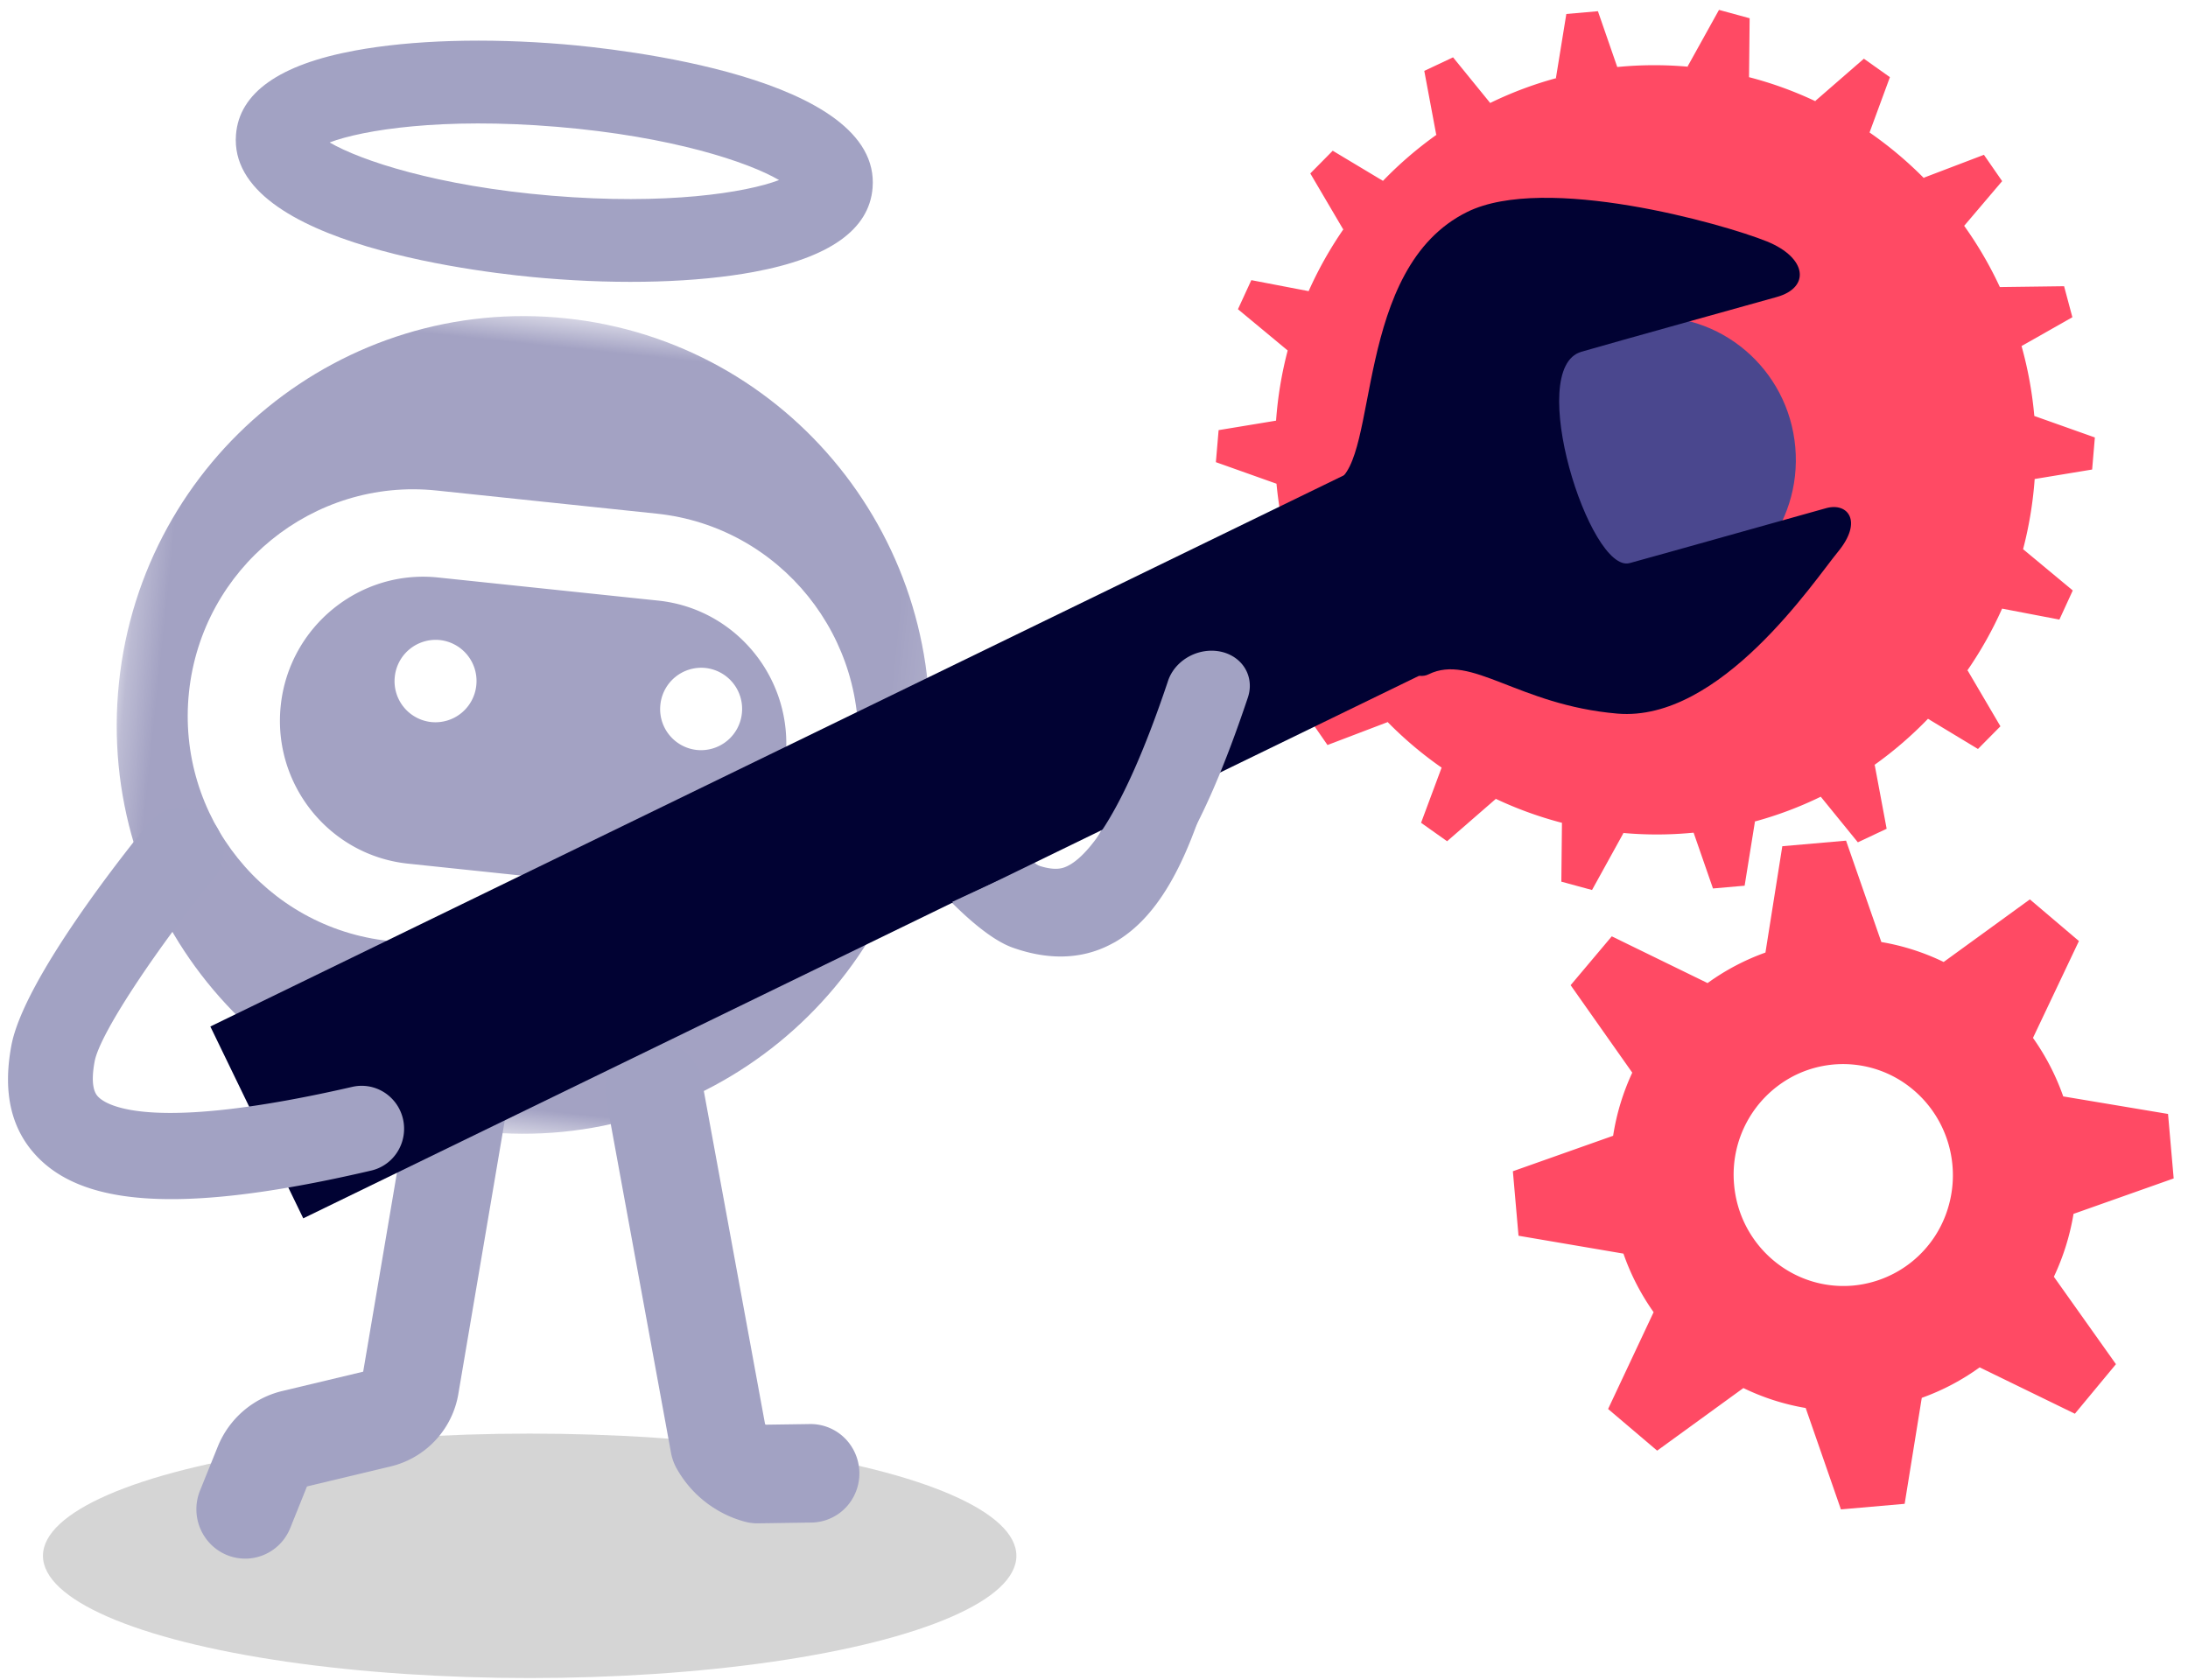
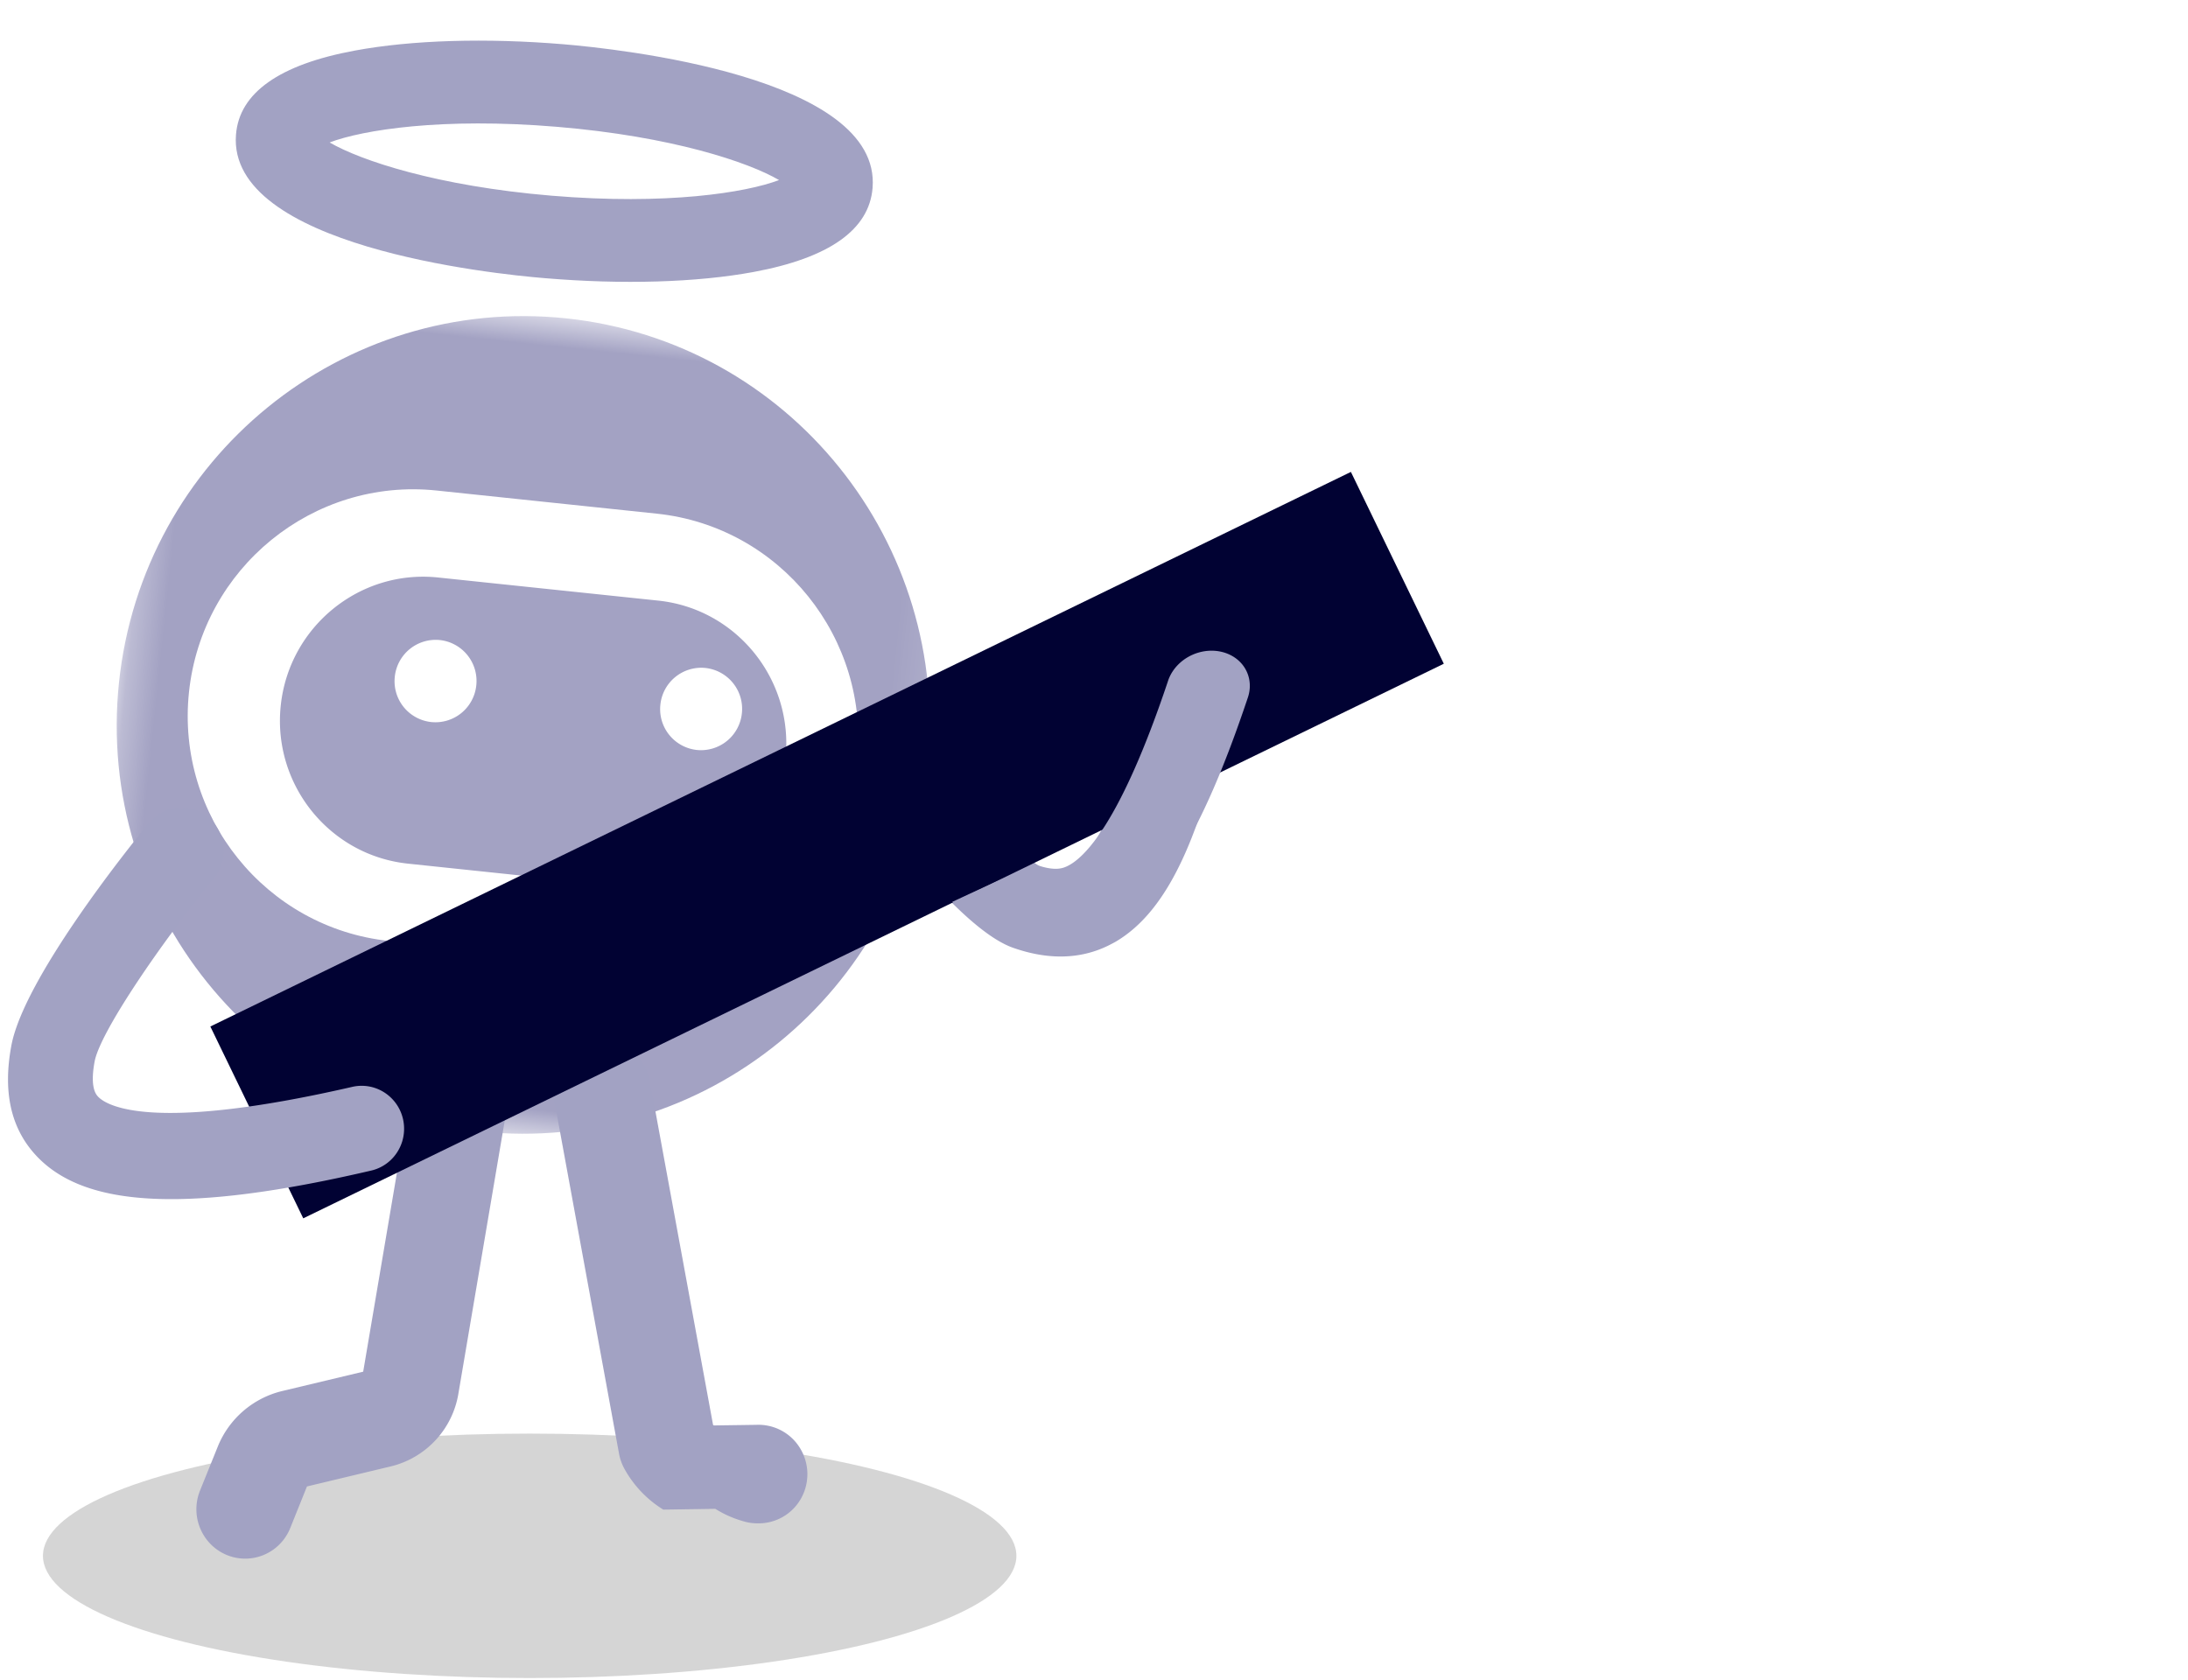
<svg xmlns="http://www.w3.org/2000/svg" xmlns:xlink="http://www.w3.org/1999/xlink" width="69" height="53">
  <defs>
    <path id="a" d="M.274.582H25.91v25.79H.274z" />
  </defs>
  <g fill="none" fill-rule="evenodd">
    <g transform="translate(-701 -343)">
      <g transform="rotate(-5 4175.573 -7714.251)">
        <g transform="rotate(11 -85.393 92.872)">
          <mask id="b" fill="#fff">
            <use xlink:href="#a" />
          </mask>
          <path fill="#A3A2C3" d="M16.584 20.697H9.6c-3.915 0-7.1-3.205-7.1-7.144S5.684 6.41 9.6 6.41h6.984c3.916 0 7.101 3.204 7.101 7.143 0 3.94-3.185 7.144-7.101 7.144M13.092.582C6.012.582.273 6.356.273 13.477c0 7.122 5.74 12.896 12.82 12.896 7.079 0 12.818-5.774 12.818-12.896C25.91 6.356 20.17.582 13.092.582" mask="url(#b)" />
        </g>
        <path fill="#A3A2C3" d="M31.815 34.992a1.296 1.296 0 01-1.02-1.523 1.297 1.297 0 011.516-1.03 1.297 1.297 0 011.021 1.523 1.296 1.296 0 01-1.517 1.03m-8.267-1.607a1.296 1.296 0 01-1.02-1.523 1.297 1.297 0 011.517-1.03 1.297 1.297 0 011.02 1.523 1.296 1.296 0 01-1.517 1.03m7.468-3.192l-6.856-1.332c-2.442-.475-4.817 1.138-5.294 3.594-.478 2.456 1.12 4.84 3.562 5.315l6.856 1.333c2.441.475 4.816-1.138 5.294-3.594.477-2.456-1.12-4.841-3.562-5.316" />
        <g>
          <ellipse cx="24.349" cy="59.855" fill="#D5D5D5" rx="15.349" ry="3.855" transform="rotate(5 24.35 59.855)" />
          <g>
            <path fill="#A2A2C3" fill-rule="nonzero" d="M28.344 19.75c-1.655-.28-9.9-1.887-9.314-5.361.218-1.303 1.554-2.083 3.967-2.314 1.82-.175 4.154-.041 6.575.376 1.658.286 9.904 1.888 9.31 5.364-.22 1.303-1.555 2.081-3.968 2.313-1.814.175-4.15.04-6.57-.378zm-6.394-4.857c.914.647 3.241 1.664 6.826 2.283 3.585.618 6.114.438 7.19.134-.915-.647-3.242-1.665-6.827-2.283-3.585-.618-6.114-.438-7.189-.134z" />
-             <path fill="#A2A2C3" d="M15.99 59.098c.396-.123.725-.402.914-.775l.639-1.26 2.69-.4a2.837 2.837 0 002.324-2.106l2.508-9.607a1.557 1.557 0 00-1.097-1.899 1.535 1.535 0 00-1.877 1.11l-2.466 9.45-2.607.387a2.933 2.933 0 00-2.17 1.573l-.677 1.33a1.57 1.57 0 00.188 1.71c.397.48 1.04.672 1.632.487zM30.31 58.889c.274.207.577.37.9.487.13.047.267.076.405.086l1.636.119a1.53 1.53 0 001.417-.664 1.57 1.57 0 00.11-1.577 1.535 1.535 0 00-1.312-.859l-1.338-.098-.022-.02-1.041-10.984a1.542 1.542 0 00-1.676-1.372 1.55 1.55 0 00-1.384 1.673l1.068 11.33c.016.164.056.323.12.473.245.56.63 1.044 1.117 1.406zM44.199 42.272c-.919.353-1.924.288-2.99-.194-1.25-.564-2.862-2.933-3.496-3.92a1.358 1.358 0 01.394-1.873 1.338 1.338 0 011.856.41c.853 1.33 1.941 2.686 2.338 2.915.616.276.86.161.983.105.542-.252 1.667-1.414 3.06-6.322.123-.474.491-.841.962-.96.47-.12.97.027 1.305.384.336.357.455.868.312 1.336-1.358 4.785-2.703 7.183-4.498 8.025a6.69 6.69 0 01-.226.094z" />
-             <path fill="#FF4A64" fill-rule="nonzero" d="M50.98 30.451l-1.676.766.174 1 2.019.15c.256.704.577 1.383.959 2.027l-1.315 1.298.501.878 1.95-.554-.015-.024c.479.583 1.01 1.12 1.588 1.602l-.797 1.677.767.651 1.645-1.195-.02-.016c.648.38 1.329.697 2.034.948l-.181 1.848.941.346 1.142-1.7-.024-.01c.688.124 1.384.187 2.082.188h.149l.455 1.806h1.002l.5-1.985h-.027a11.827 11.827 0 002.163-.602l1.04 1.535.942-.347-.2-2.04-.024.01c.647-.38 1.258-.819 1.825-1.312l1.487 1.086.768-.651-.878-1.847-.023.02c.482-.58.91-1.205 1.277-1.866l1.77.502.5-.878-1.447-1.434a12.27 12.27 0 00.557-2.173l1.831-.14.174-1-1.843-.842v.017c0-.755-.07-1.507-.209-2.249l1.676-.766-.175-.997-2.02-.15a12.004 12.004 0 00-.953-2.023l1.316-1.3-.5-.877-1.953.555.013.024a12.155 12.155 0 00-1.592-1.595l.792-1.682-.767-.652-1.644 1.195.022.018c-.648-.38-1.33-.698-2.037-.948l.181-1.85-.94-.347-1.143 1.693.03.01c-.69-.124-1.39-.187-2.09-.188h-.15l-.454-1.806h-1l-.503 1.985h.03c-.74.131-1.463.333-2.164.602l-1.041-1.536-.941.347.2 2.04.027-.01c-.648.379-1.26.818-1.827 1.312L53.44 17.91l-.767.652.879 1.846.022-.018c-.482.58-.91 1.205-1.277 1.866l-1.77-.503-.5.877 1.449 1.433c-.252.705-.44 1.433-.558 2.173l-1.831.14-.174.999 1.845.844v-.02c.004.757.078 1.51.221 2.253zm8.417-2.257c-.001-1.376.818-2.617 2.074-3.144a3.333 3.333 0 013.664.736 3.432 3.432 0 01.73 3.708 3.362 3.362 0 01-3.107 2.1c-1.853 0-3.357-1.518-3.361-3.394v-.006z" />
-             <path fill="#FF4A64" fill-rule="nonzero" d="M59.54 49.634l-3.246.839v2.042l3.247.85a7.38 7.38 0 00.787 1.923l-1.696 2.917 1.427 1.444 2.881-1.73a7.271 7.271 0 001.902.798L65.67 62h2.018l.829-3.283a7.305 7.305 0 001.902-.799l2.864 1.719 1.427-1.444L73 55.275c.35-.6.617-1.247.79-1.922l3.244-.838v-2.042l-3.244-.839a7.471 7.471 0 00-.79-1.922l1.71-2.917-1.427-1.444-2.88 1.73a7.305 7.305 0 00-1.903-.798L67.67 41h-2.018l-.822 3.295a7.305 7.305 0 00-1.902.8l-2.881-1.732-1.427 1.422 1.696 2.918a7.382 7.382 0 00-.775 1.931zm3.667 1.87a3.5 3.5 0 012.131-3.237 3.425 3.425 0 013.768.757c.99 1 1.286 2.506.751 3.815A3.456 3.456 0 0166.663 55c-1.907 0-3.455-1.565-3.456-3.497z" />
-             <path fill="#4A478E" d="M62.713 33c2.454 0 4.444-2.015 4.444-4.5s-1.99-4.5-4.444-4.5c-2.455 0-4.444 2.015-4.444 4.5s1.99 4.5 4.444 4.5z" />
+             <path fill="#A2A2C3" d="M15.99 59.098c.396-.123.725-.402.914-.775l.639-1.26 2.69-.4a2.837 2.837 0 002.324-2.106l2.508-9.607a1.557 1.557 0 00-1.097-1.899 1.535 1.535 0 00-1.877 1.11l-2.466 9.45-2.607.387a2.933 2.933 0 00-2.17 1.573l-.677 1.33a1.57 1.57 0 00.188 1.71c.397.48 1.04.672 1.632.487zM30.31 58.889c.274.207.577.37.9.487.13.047.267.076.405.086a1.53 1.53 0 001.417-.664 1.57 1.57 0 00.11-1.577 1.535 1.535 0 00-1.312-.859l-1.338-.098-.022-.02-1.041-10.984a1.542 1.542 0 00-1.676-1.372 1.55 1.55 0 00-1.384 1.673l1.068 11.33c.016.164.056.323.12.473.245.56.63 1.044 1.117 1.406zM44.199 42.272c-.919.353-1.924.288-2.99-.194-1.25-.564-2.862-2.933-3.496-3.92a1.358 1.358 0 01.394-1.873 1.338 1.338 0 011.856.41c.853 1.33 1.941 2.686 2.338 2.915.616.276.86.161.983.105.542-.252 1.667-1.414 3.06-6.322.123-.474.491-.841.962-.96.47-.12.97.027 1.305.384.336.357.455.868.312 1.336-1.358 4.785-2.703 7.183-4.498 8.025a6.69 6.69 0 01-.226.094z" />
            <g transform="rotate(-14 70.285 8.622)">
              <g transform="rotate(18 2.3 33.682)">
                <path fill="#010233" d="M7.186 26.283L43.454 9.42l2.824 6.101L10.01 32.384z" />
                <path fill="#A2A2C3" d="M35.089 23.94c-1.27.224-2.25.208-2.936-.049-.321-.12-.824-.497-1.506-1.13 1.736-.77 2.631-1.144 2.684-1.118.595.221.84.109.963.054.543-.247 1.7-1.331 3.272-5.767.142-.428.52-.771.987-.897.468-.126.954-.016 1.27.289.314.304.41.755.25 1.179-1.534 4.325-2.957 6.52-4.758 7.346l-.226.093zM6.108 31.708c-2.082 0-3.488-.44-4.369-1.327-.88-.888-1.147-2.083-.84-3.595.424-2.107 3.782-6.152 4.45-6.943a1.327 1.327 0 011.887-.149c.562.486.628 1.341.148 1.91-1.71 2.023-3.674 4.788-3.866 5.718-.173.848.038 1.06.107 1.13.29.292 1.722 1.14 8.002-.187.468-.099.953.062 1.271.423.32.36.423.866.274 1.326-.15.46-.53.804-.998.902-2.46.529-4.463.792-6.066.792z" />
-                 <path fill="#010233" d="M56.97 4.14s-5.353 1.391-6.181 1.617c-1.801.484.14 7.014 1.405 6.692 1.265-.322 5.552-1.453 6.231-1.626.68-.173 1.154.432.345 1.382-.761.89-3.803 5.318-7.048 4.984-3.133-.325-4.566-1.984-5.93-1.343-1.366.641-4.172-5.49-2.8-6.13 1.373-.641.64-6.726 4.279-8.434 2.475-1.162 8.04.51 9.428 1.098 1.268.542 1.344 1.487.27 1.76z" />
              </g>
            </g>
          </g>
        </g>
      </g>
    </g>
  </g>
</svg>